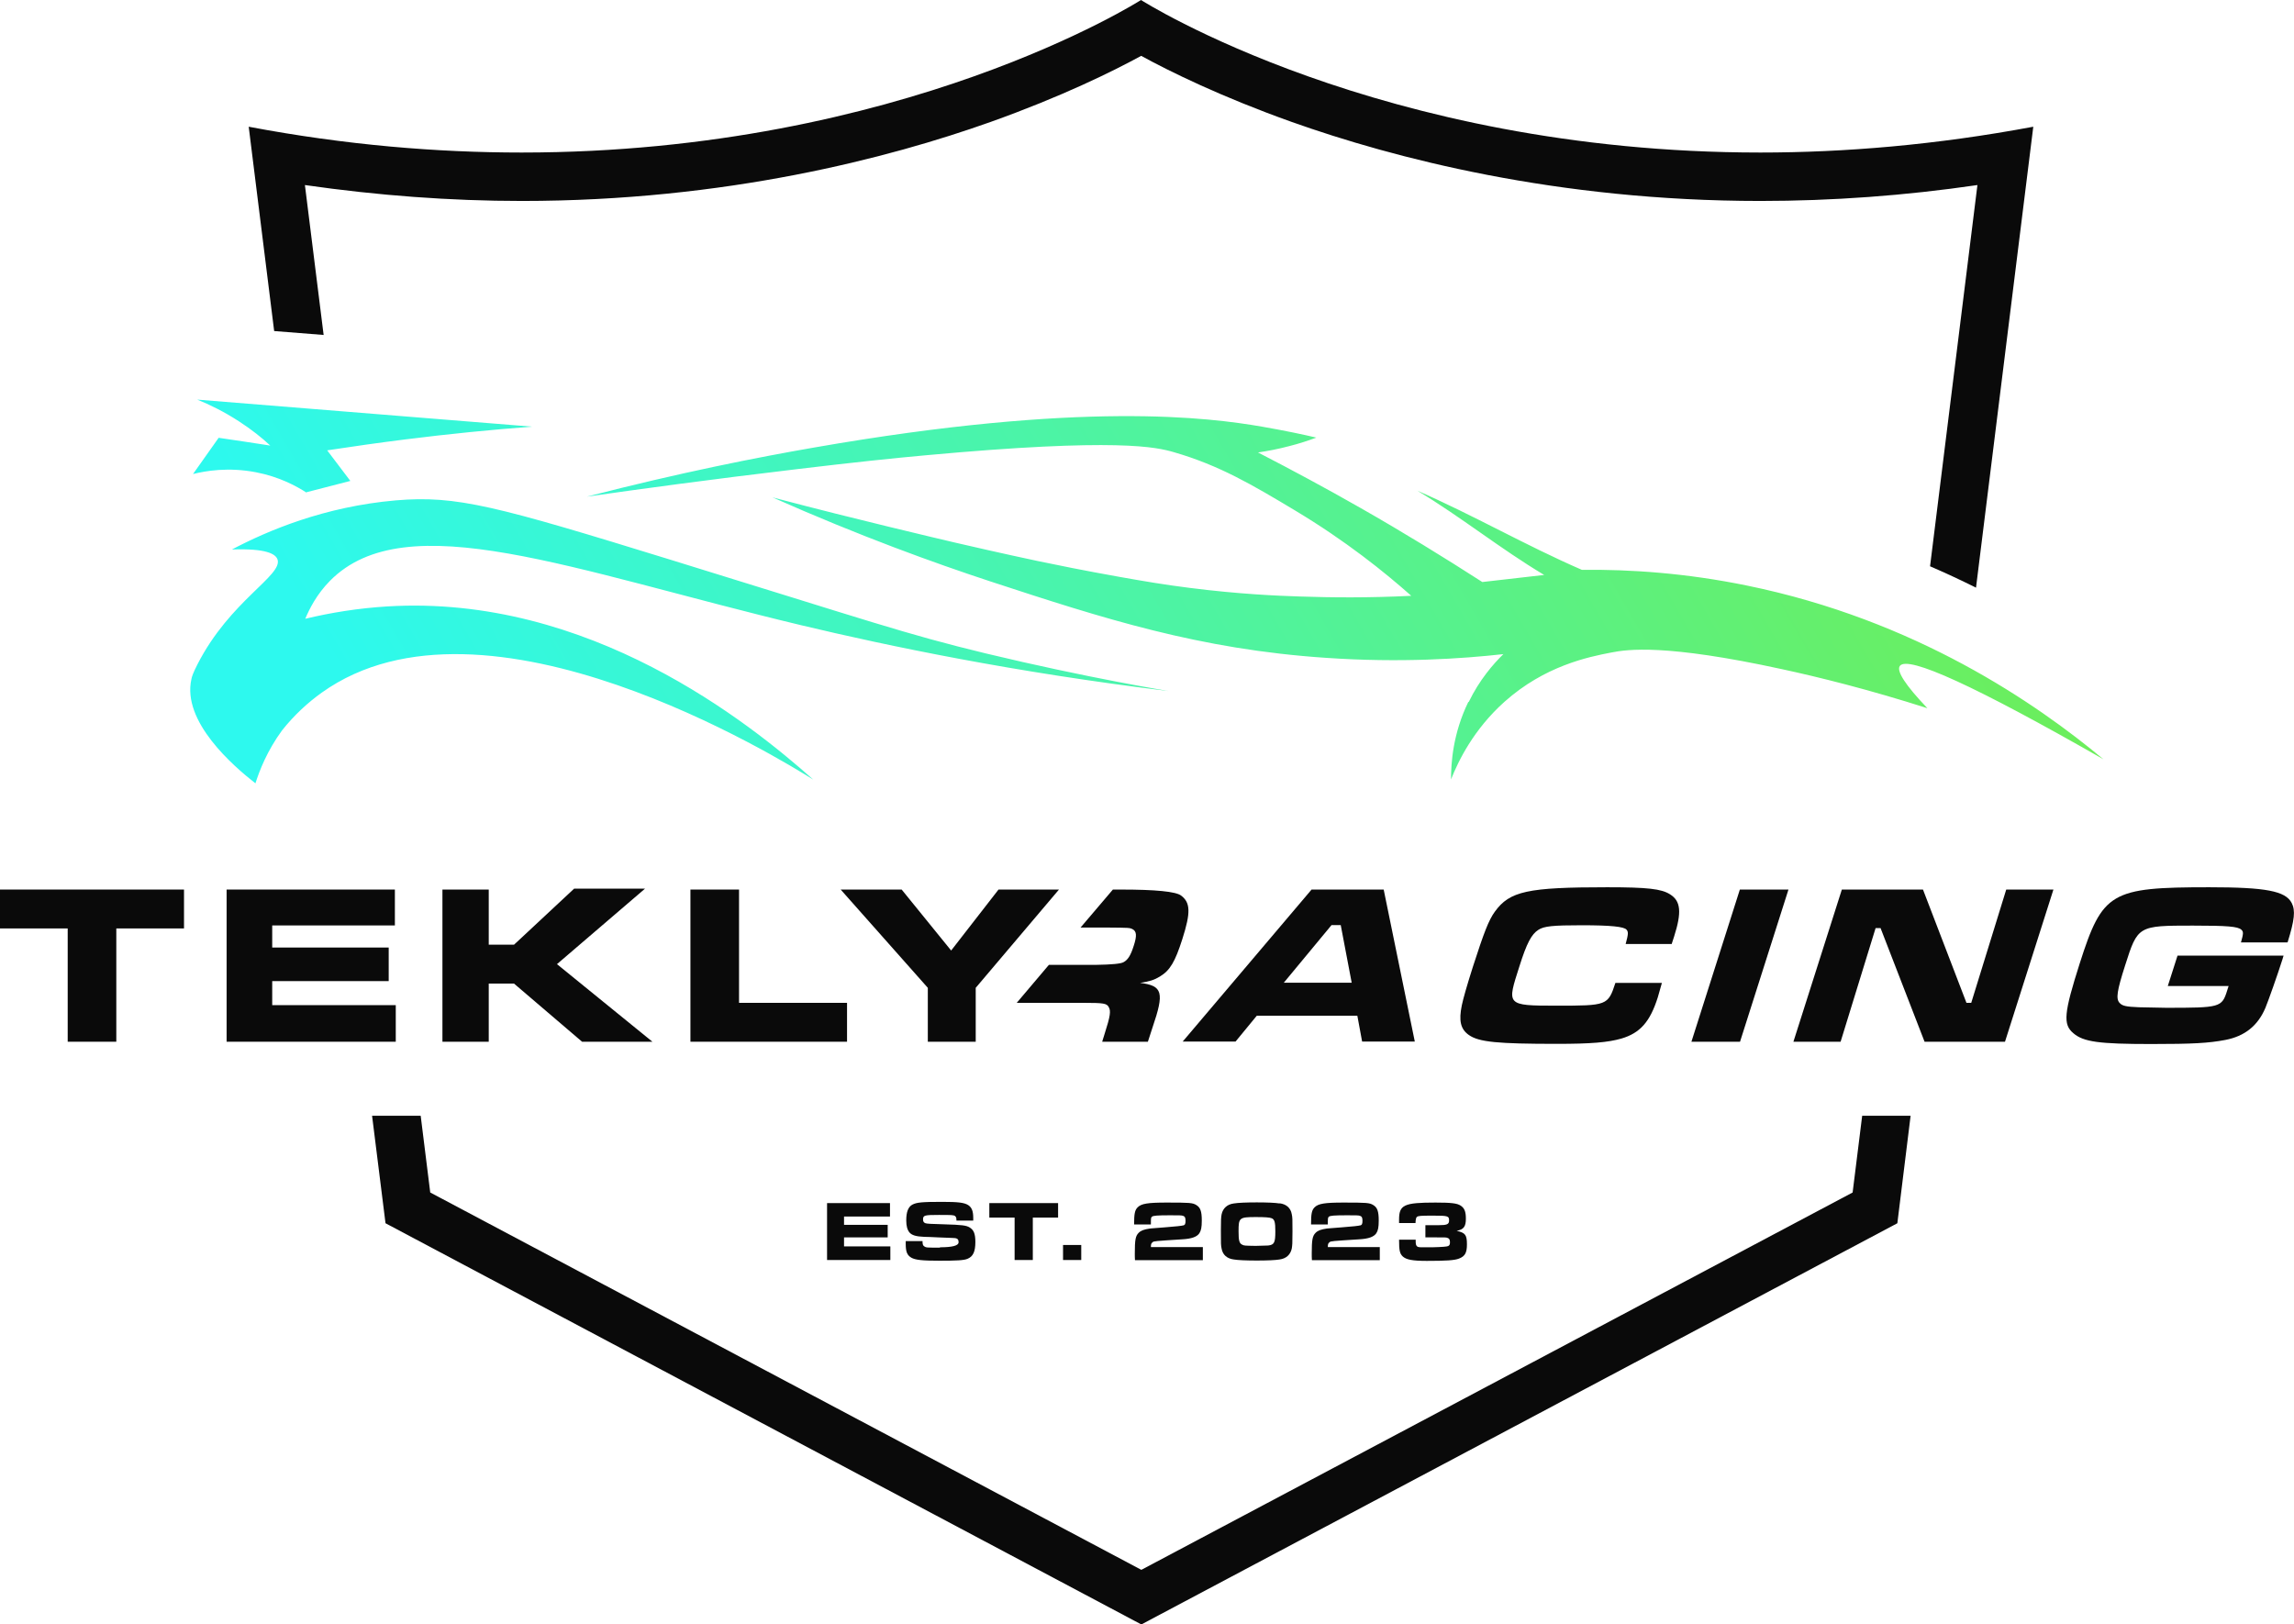
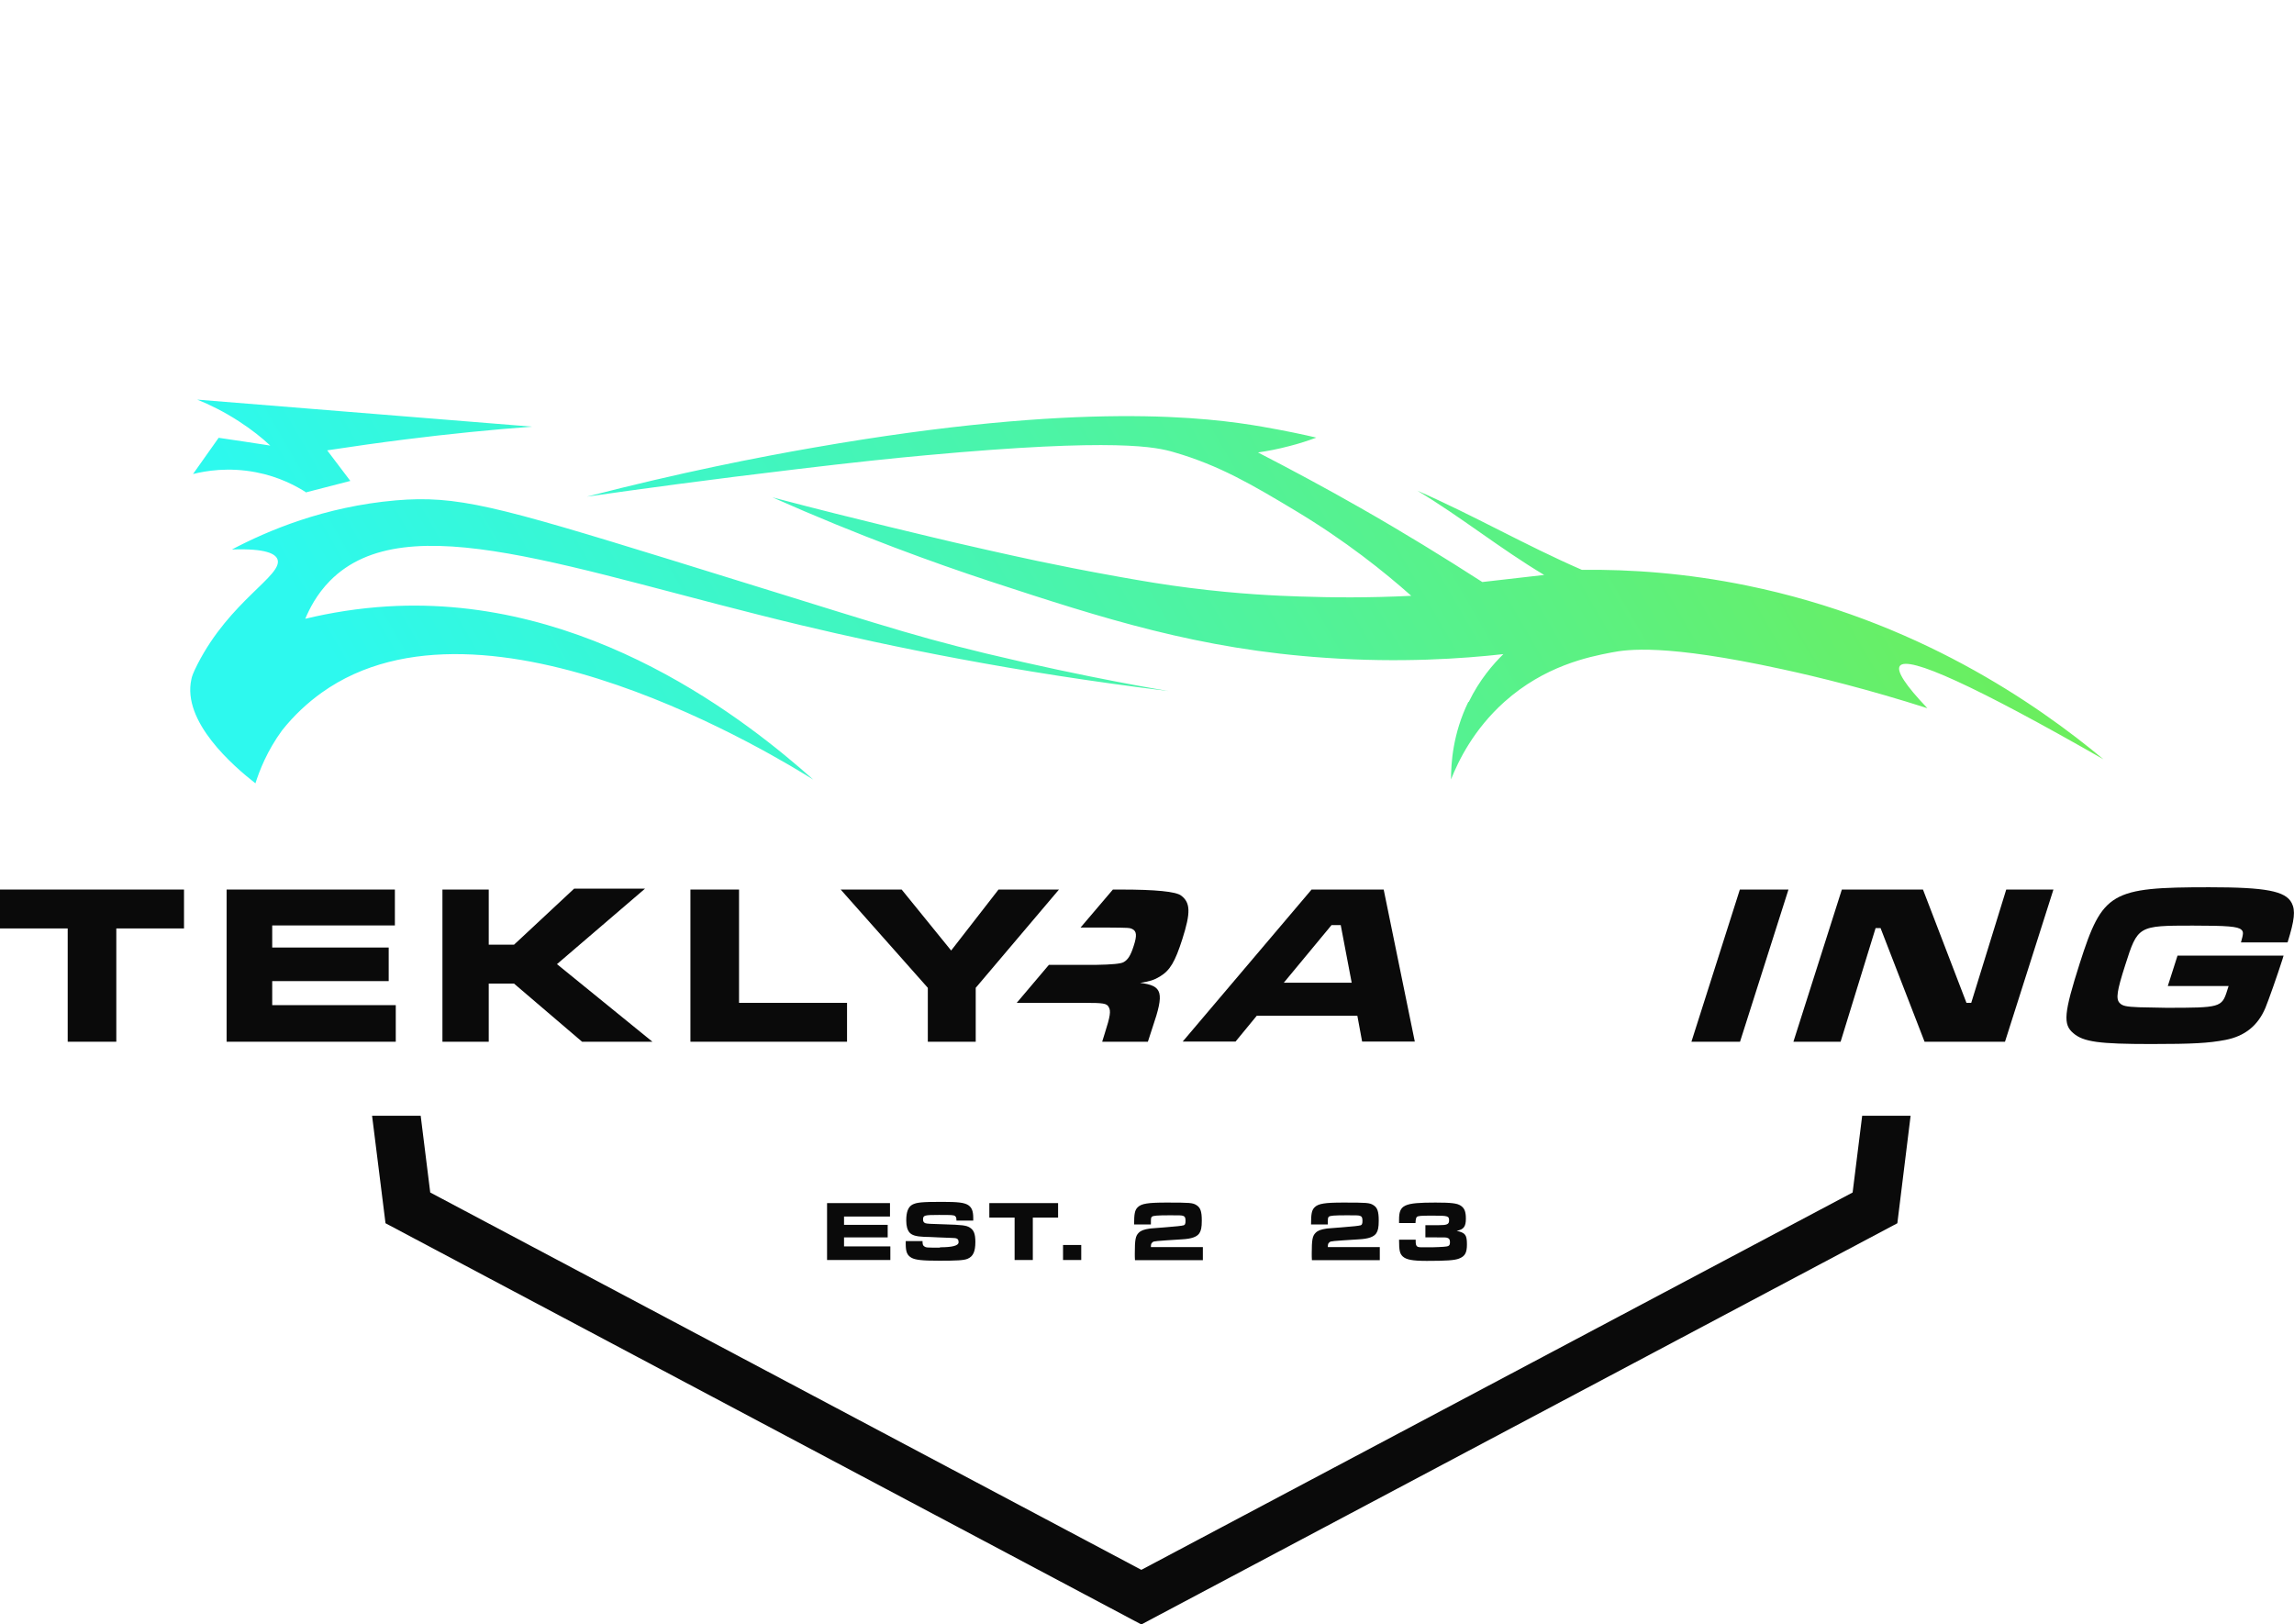
<svg xmlns="http://www.w3.org/2000/svg" id="Layer_2" data-name="Layer 2" viewBox="0 0 129.78 91.91">
  <defs>
    <style>
      .cls-1 {
        fill: #0a0a0a;
      }

      .cls-2 {
        fill: url(#linear-gradient);
      }
    </style>
    <linearGradient id="linear-gradient" x1="21.23" y1="58.1" x2="101.13" y2="11.97" gradientUnits="userSpaceOnUse">
      <stop offset=".09" stop-color="#2df9ee" />
      <stop offset="1" stop-color="#6cee5b" />
    </linearGradient>
  </defs>
  <g id="Layer_1-2" data-name="Layer 1">
    <g>
      <path class="cls-2" d="M83.09,39.72c.61-1.26,1.39-2.15,1.96-2.71-2.33.26-5.82.5-10.03.21-7.18-.48-12.58-2.22-19.01-4.33-3.13-1.03-7.37-2.56-12.31-4.75,2.62.69,4.84,1.24,6.57,1.66,1.97.48,3.38.81,3.72.89.82.19,2.73.63,4.71,1.05,1.1.23,2.62.54,4.64.9,1.41.25,2.52.44,3.95.62,2.82.36,5.01.45,6.27.49,1.77.06,3.89.08,6.28-.04-1.52-1.35-3.71-3.11-6.56-4.82-2.43-1.46-4.3-2.56-6.85-3.3-.99-.29-3.18-.83-14.07.17-1.87.17-3.97.39-7.24.78-4.97.59-9.07,1.15-11.92,1.56,5.22-1.35,9.63-2.22,12.86-2.78,15.19-2.65,22.37-1.69,25.34-1.18,1.32.23,2.4.46,3.07.62-.46.17-.97.34-1.53.48-.64.17-1.23.28-1.77.36,1.88.97,3.82,2.01,5.8,3.14,2.44,1.39,4.73,2.8,6.89,4.19,1.17-.13,2.34-.27,3.5-.4-2.51-1.5-4.67-3.26-7.18-4.77,3.22,1.41,6.09,3.08,9.31,4.48,2.72-.03,5.88.18,9.34.89,9.54,1.95,16.35,6.65,20.17,9.83-7.24-4.14-11.08-5.9-11.52-5.28-.2.29.32,1.09,1.56,2.39-3.35-1.07-6.19-1.77-8.23-2.21-6.61-1.44-8.75-1.12-9.66-.94-1.31.25-3.77.76-6.04,2.79-1.75,1.57-2.61,3.35-3.02,4.39,0-.92.1-2.58.98-4.39ZM66.12,39.1s-4.57-.74-10.35-2.13c-4.56-1.1-6.64-1.85-17.77-5.28-9.95-3.07-12.16-3.67-15.6-3.38-4.05.35-7.25,1.71-9.28,2.78,1.97-.07,2.47.26,2.58.56.31.91-2.69,2.33-4.53,5.94-.26.51-.32.71-.34.83-.55,2.41,2.38,4.93,3.62,5.9.23-.72.66-1.84,1.51-3,.7-.88,1.46-1.57,2.24-2.13,9.25-6.61,26.03,3.81,27.81,4.92-3.62-3.22-12.68-10.49-24.09-9.8-1.64.1-3.2.35-4.65.7.23-.55.64-1.38,1.4-2.15,4.31-4.36,13.68-.59,26.68,2.52,4.91,1.17,11.97,2.65,20.77,3.72ZM17.34,27.85c.83-.21,1.65-.43,2.48-.64l-1.31-1.73c1.44-.22,2.92-.43,4.43-.62,2.47-.31,4.86-.55,7.17-.72-6.32-.51-12.63-1.02-18.95-1.53.69.28,1.5.67,2.36,1.23.71.46,1.3.93,1.77,1.37-.97-.15-1.95-.3-2.92-.44-.48.68-.97,1.37-1.45,2.05.71-.18,2-.4,3.56-.1,1.31.25,2.28.78,2.86,1.15Z" />
      <g>
        <polygon class="cls-1" points="50.37 70.52 47.75 70.52 47.75 70.01 50.22 70.01 50.22 69.3 47.75 69.3 47.75 68.83 50.35 68.83 50.35 68.07 46.79 68.07 46.79 71.29 50.37 71.29 50.37 70.52" />
        <path class="cls-1" d="M53.18,70.59c-.77,0-.78,0-.89-.07-.08-.05-.1-.13-.1-.3h-.95v.15c0,.46.08.65.32.79.23.13.63.17,1.59.17s1.39-.02,1.59-.11c.31-.13.44-.4.44-.95,0-.46-.09-.68-.32-.82-.2-.12-.42-.15-1.46-.18-.7-.02-.96-.03-1.04-.06-.09-.03-.14-.09-.14-.21,0-.24.07-.26.89-.26.74,0,.85,0,.93.07.05.05.07.09.07.25h.95c0-.06,0-.13,0-.15,0-.4-.09-.6-.29-.73-.23-.14-.57-.18-1.47-.18-1.16,0-1.44.03-1.69.16-.23.13-.34.41-.34.89,0,.32.06.53.18.68.14.16.37.23.84.25.11,0,.42.01.78.03.34.01.66.03.77.03.31,0,.39.05.39.25q0,.28-1.05.28Z" />
        <polygon class="cls-1" points="58.43 71.29 58.43 68.89 59.86 68.89 59.86 68.07 55.97 68.07 55.97 68.89 57.4 68.89 57.4 71.29 58.43 71.29" />
        <rect class="cls-1" x="60.14" y="70.44" width="1.03" height=".85" />
        <path class="cls-1" d="M66.94,69.33q-.12.04-1.02.11t-.87.07c-.33.05-.5.11-.63.24-.18.18-.22.39-.22,1.18,0,.15,0,.2.01.37h3.84v-.74h-2.94c0-.18.02-.21.1-.28.08-.06.11-.06,1.66-.16.55-.03.84-.14.98-.34.1-.15.14-.34.14-.72,0-.53-.08-.74-.31-.88-.21-.13-.38-.14-1.69-.14-1.06,0-1.42.06-1.63.27-.16.16-.2.37-.2.97h.95c0-.35,0-.39.06-.44.07-.06.3-.08,1.02-.08.53,0,.65,0,.74.03.11.04.14.11.14.29,0,.17-.03.23-.14.26Z" />
-         <path class="cls-1" d="M72.39,68.09c-.24-.04-.71-.06-1.29-.06s-1.06.02-1.3.06c-.38.05-.62.28-.69.62-.03.18-.04.27-.04.92,0,.77,0,.82.04,1.01.06.35.3.57.69.62.24.04.71.06,1.3.06s1.06-.02,1.29-.06c.38-.05.62-.28.69-.62.03-.19.04-.26.04-.97s0-.78-.04-.97c-.06-.35-.3-.57-.69-.62ZM71.73,70.47q-.09,0-.69.02c-.63-.01-.66-.01-.77-.07-.16-.08-.2-.23-.2-.76,0-.76.04-.8.98-.8.52,0,.79.02.9.07.16.07.2.23.2.74,0,.64-.06.76-.41.8Z" />
        <path class="cls-1" d="M76.95,69.33q-.12.04-1.02.11t-.87.07c-.33.05-.5.11-.63.24-.18.18-.22.39-.22,1.18,0,.15,0,.2.01.37h3.84v-.74h-2.94c0-.18.02-.21.1-.28.08-.06.11-.06,1.66-.16.55-.03.84-.14.98-.34.1-.15.14-.34.14-.72,0-.53-.08-.74-.31-.88-.21-.13-.38-.14-1.69-.14-1.06,0-1.42.06-1.63.27-.16.16-.2.37-.2.97h.95c0-.35,0-.39.06-.44.07-.06.3-.08,1.02-.08.53,0,.65,0,.74.03.11.04.14.11.14.29,0,.17-.03.23-.14.26Z" />
        <path class="cls-1" d="M81.06,70.57h-.27s-.3,0-.3,0c-.22,0-.26-.01-.32-.05-.06-.06-.08-.11-.08-.32v-.06h-.94c0,.61.04.79.21.95.2.18.54.25,1.36.25,1.07,0,1.57-.03,1.82-.13.34-.13.45-.33.45-.8,0-.54-.09-.66-.58-.77.4-.08.52-.24.52-.69,0-.4-.08-.6-.3-.74-.2-.13-.53-.17-1.42-.17-1.79,0-2.06.13-2.06.97v.19h.93q.01-.28.07-.34c.07-.07.21-.08.93-.08.83,0,.9.02.9.27,0,.22-.11.27-.6.27h-.74v.69h.56c.59,0,.62,0,.69.03.1.03.14.1.14.24,0,.12-.02.18-.1.22q-.08.05-.89.07Z" />
        <path class="cls-1" d="M62.36,58.94h2.58l.26-.8c.68-1.99.58-2.37-.7-2.53.54-.08.81-.17,1.12-.36.58-.35.86-.84,1.27-2.12.48-1.5.46-2.06-.07-2.46q-.45-.34-3.42-.34h-.44l-1.83,2.15h1.56c1.18.01,1.22.01,1.38.09.23.12.26.36.07.94-.17.54-.33.8-.58.93q-.22.13-1.55.15h-2.67l-1.82,2.15h3.82c1.08,0,1.27.03,1.38.23.14.22.09.53-.22,1.5l-.14.45Z" />
        <path class="cls-1" d="M78.28,50.33h-4.08l-7.29,8.6h2.99l1.2-1.46h5.69l.27,1.46h2.98l-1.76-8.6ZM72.63,55.6l2.7-3.26h.52l.62,3.26h-3.84Z" />
-         <path class="cls-1" d="M94.57,53.42l.14-.43c.44-1.38.38-2.01-.23-2.39-.49-.31-1.27-.4-3.56-.4-4.5,0-5.51.22-6.35,1.38-.35.48-.62,1.19-1.24,3.11-.35,1.1-.55,1.81-.63,2.19-.18.88-.07,1.35.4,1.68.57.4,1.62.5,4.99.5,1.91,0,2.88-.08,3.64-.3,1.05-.31,1.62-.94,2.06-2.34.04-.13.09-.32.23-.81h-2.63c-.42,1.28-.46,1.29-3.34,1.29s-2.79-.03-2.09-2.23c.41-1.3.68-1.81,1.07-2.06.32-.21.82-.26,2.46-.26s2.39.08,2.53.25c.11.13.1.25-.05.81h2.62Z" />
        <polygon class="cls-1" points="95.69 58.94 98.44 58.94 101.18 50.33 98.43 50.33 95.69 58.94" />
        <polygon class="cls-1" points="111.52 56.74 111.25 56.74 108.79 50.33 104.2 50.33 101.46 58.94 104.13 58.94 106.11 52.51 106.39 52.51 108.88 58.94 113.43 58.94 116.17 50.33 113.5 50.33 111.52 56.74" />
        <path class="cls-1" d="M129.42,53.31c.39-1.26.45-1.79.23-2.22-.35-.68-1.47-.89-4.67-.89-5.57,0-6.03.27-7.32,4.3-.9,2.83-.96,3.46-.36,3.96.57.49,1.45.61,4.4.61,2.34,0,3.25-.05,4.19-.23,1.1-.21,1.84-.8,2.27-1.81.17-.41.69-1.88.96-2.73l.07-.23h-6l-.55,1.72h3.44l-.08.25c-.3.96-.39.98-3.45.98l-1.53-.03c-.73-.03-.95-.07-1.11-.25-.21-.23-.15-.67.32-2.13.71-2.23.73-2.24,3.82-2.24,1.96,0,2.55.05,2.75.23.13.12.12.22-.02.72h2.62Z" />
        <polygon class="cls-1" points="0 52.53 3.83 52.53 3.83 58.94 6.58 58.94 6.58 52.53 10.41 52.53 10.41 50.33 0 50.33 0 52.53" />
        <polygon class="cls-1" points="22.39 56.87 15.4 56.87 15.4 55.51 21.99 55.51 21.99 53.61 15.4 53.61 15.4 52.36 22.34 52.36 22.34 50.33 12.82 50.33 12.82 58.94 22.39 58.94 22.39 56.87" />
        <polygon class="cls-1" points="25.03 50.33 25.03 58.94 27.65 58.94 27.65 55.65 29.08 55.65 32.93 58.94 36.91 58.94 31.51 54.55 36.49 50.28 32.48 50.28 29.08 53.45 27.65 53.45 27.65 50.33 25.03 50.33" />
        <polygon class="cls-1" points="39.06 50.33 39.06 58.94 47.92 58.94 47.92 56.74 41.81 56.74 41.81 50.33 39.06 50.33" />
        <polygon class="cls-1" points="55.2 55.89 59.91 50.33 56.49 50.33 53.81 53.78 51.01 50.33 47.56 50.33 52.49 55.89 52.49 58.94 55.2 58.94 55.2 55.89" />
-         <path class="cls-1" d="M18.31,18.96l-1.06-8.49c4.11.59,8.22.9,12.28.9,11.52,0,20.78-2.43,26.51-4.47,4.01-1.43,6.91-2.86,8.52-3.74,1.61.88,4.51,2.31,8.52,3.74,5.74,2.04,14.99,4.47,26.51,4.47,4.06,0,8.18-.3,12.28-.9l-2.68,21.57c.88.38,1.74.78,2.6,1.21l3.24-26.08c-5.5,1.03-10.67,1.46-15.44,1.46-21.55,0-35.04-8.63-35.04-8.63,0,0-13.49,8.63-35.04,8.63-4.77,0-9.94-.42-15.44-1.46l1.44,11.56,2.78.22Z" />
        <polygon class="cls-1" points="104.81 67.47 64.57 88.82 24.34 67.47 23.8 63.13 21.05 63.13 21.81 69.21 64.57 91.91 107.34 69.21 108.09 63.13 105.35 63.13 104.81 67.47" />
      </g>
    </g>
  </g>
</svg>